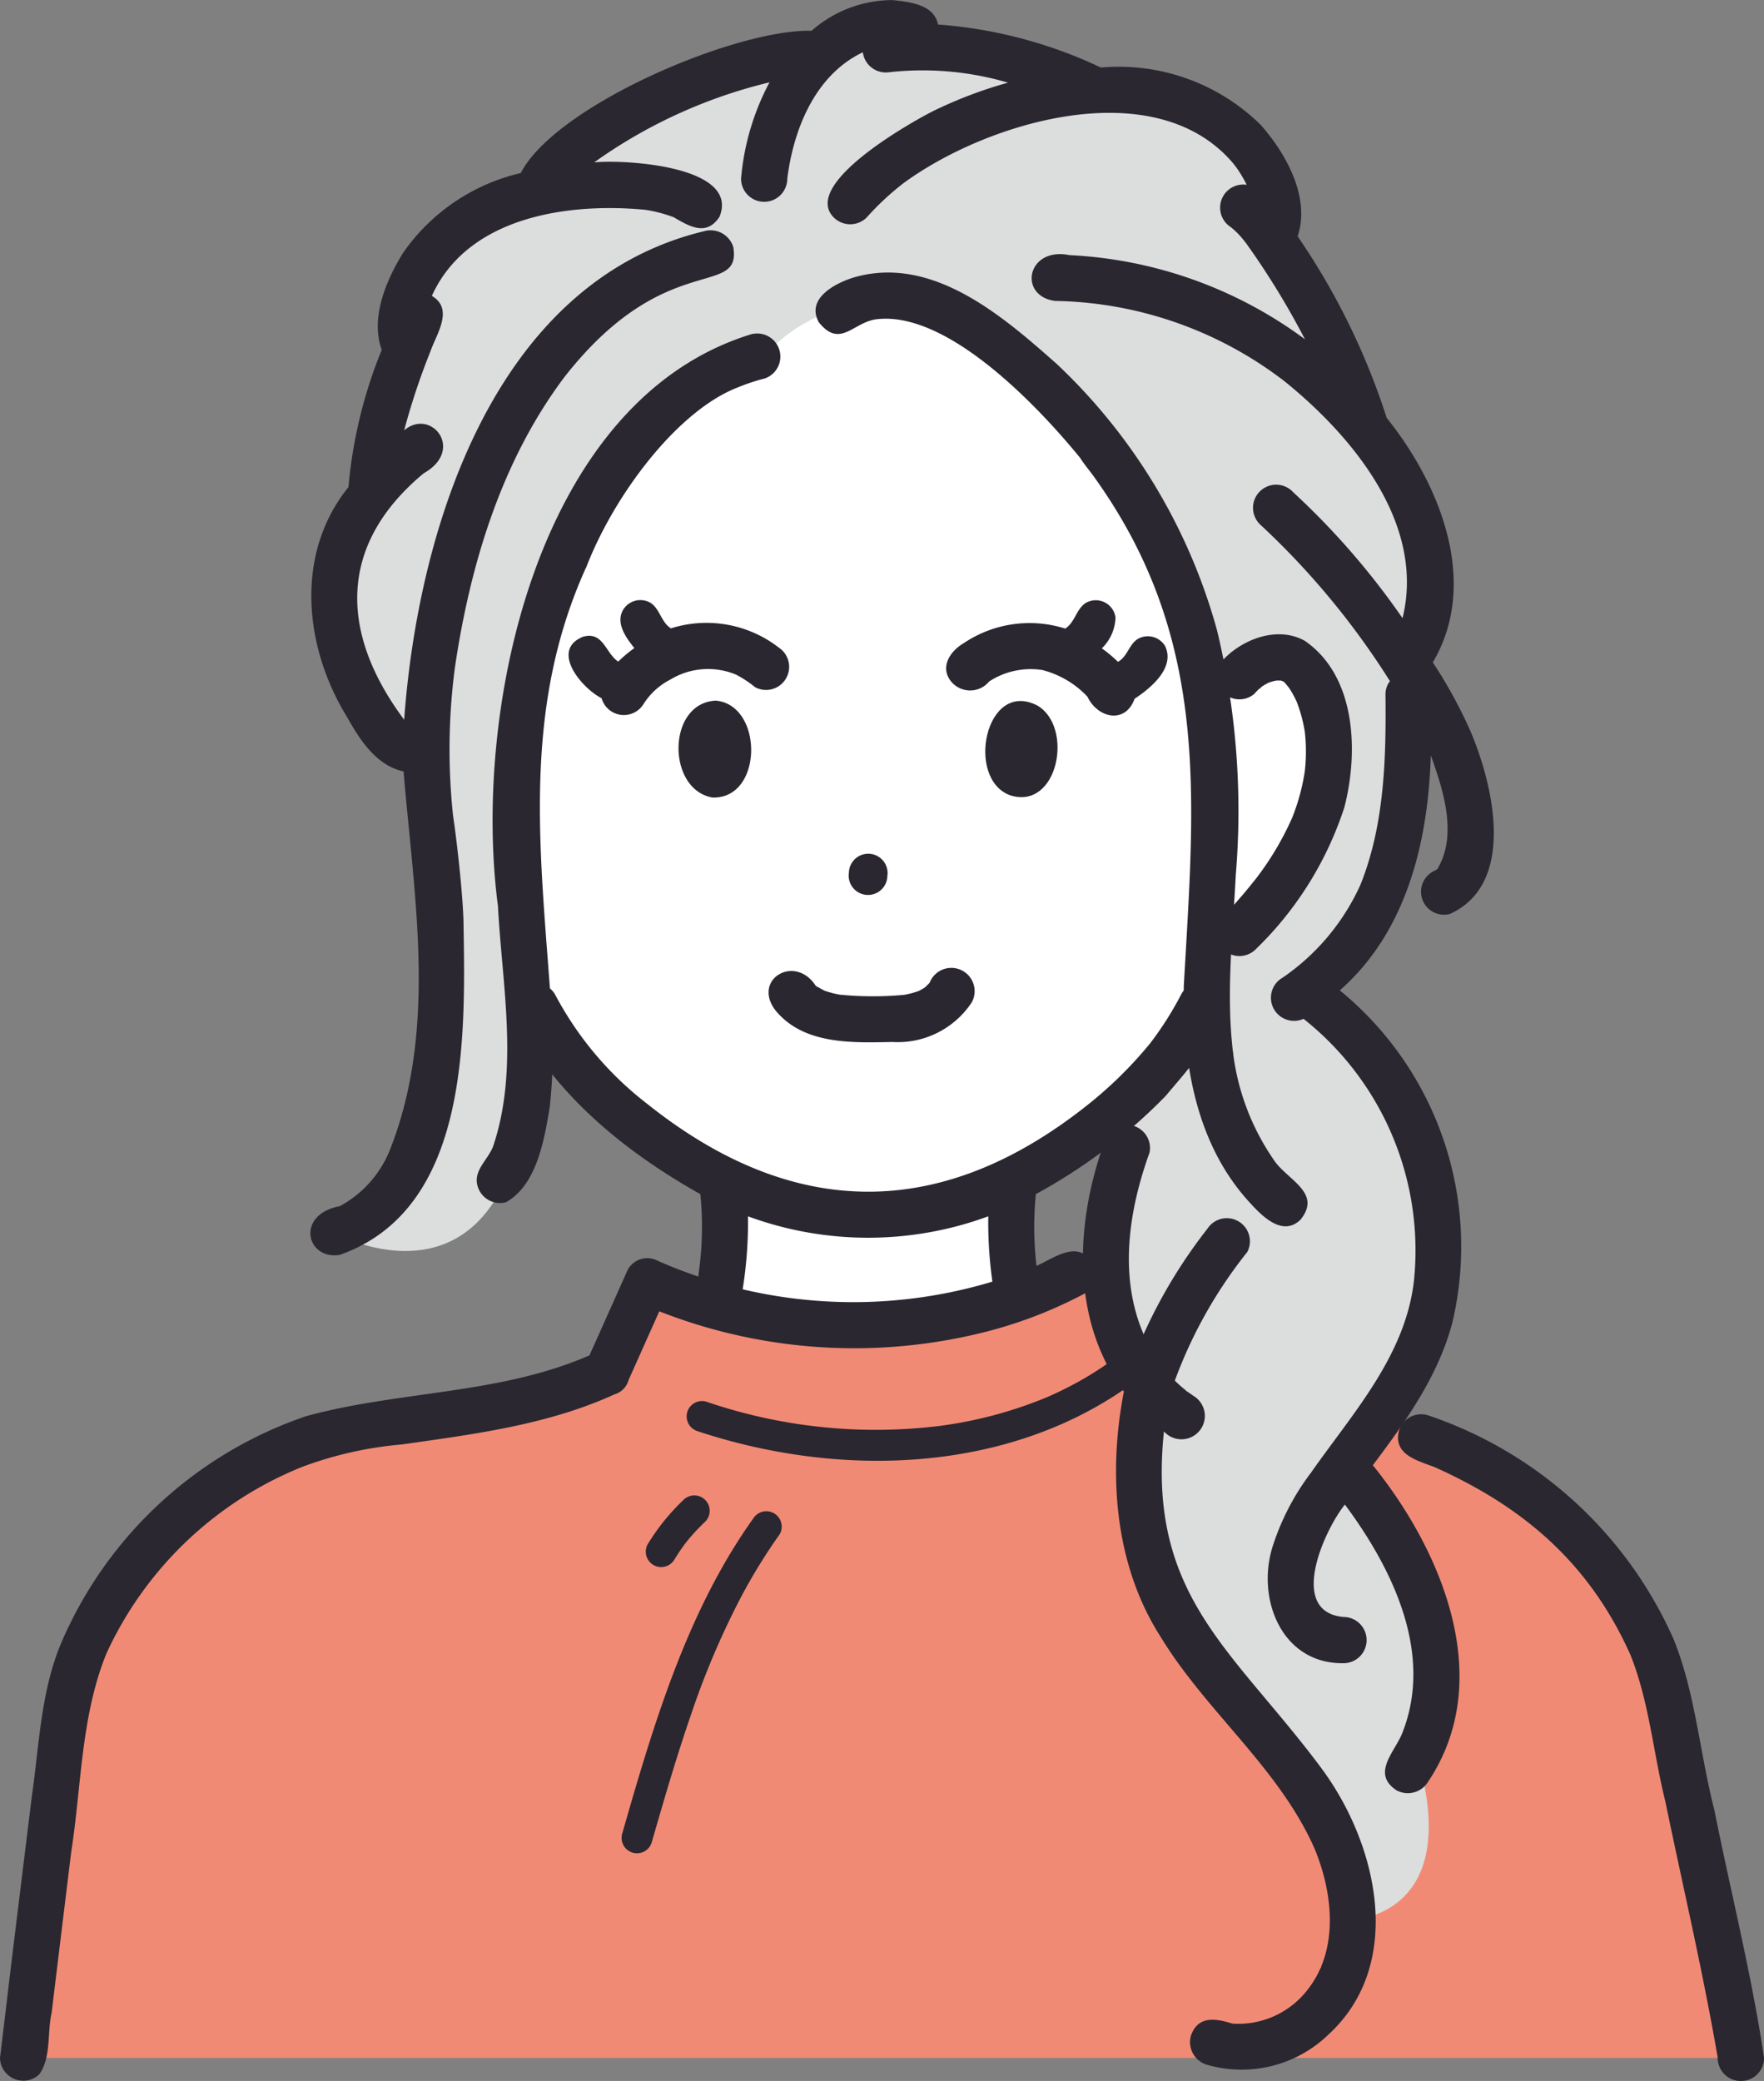
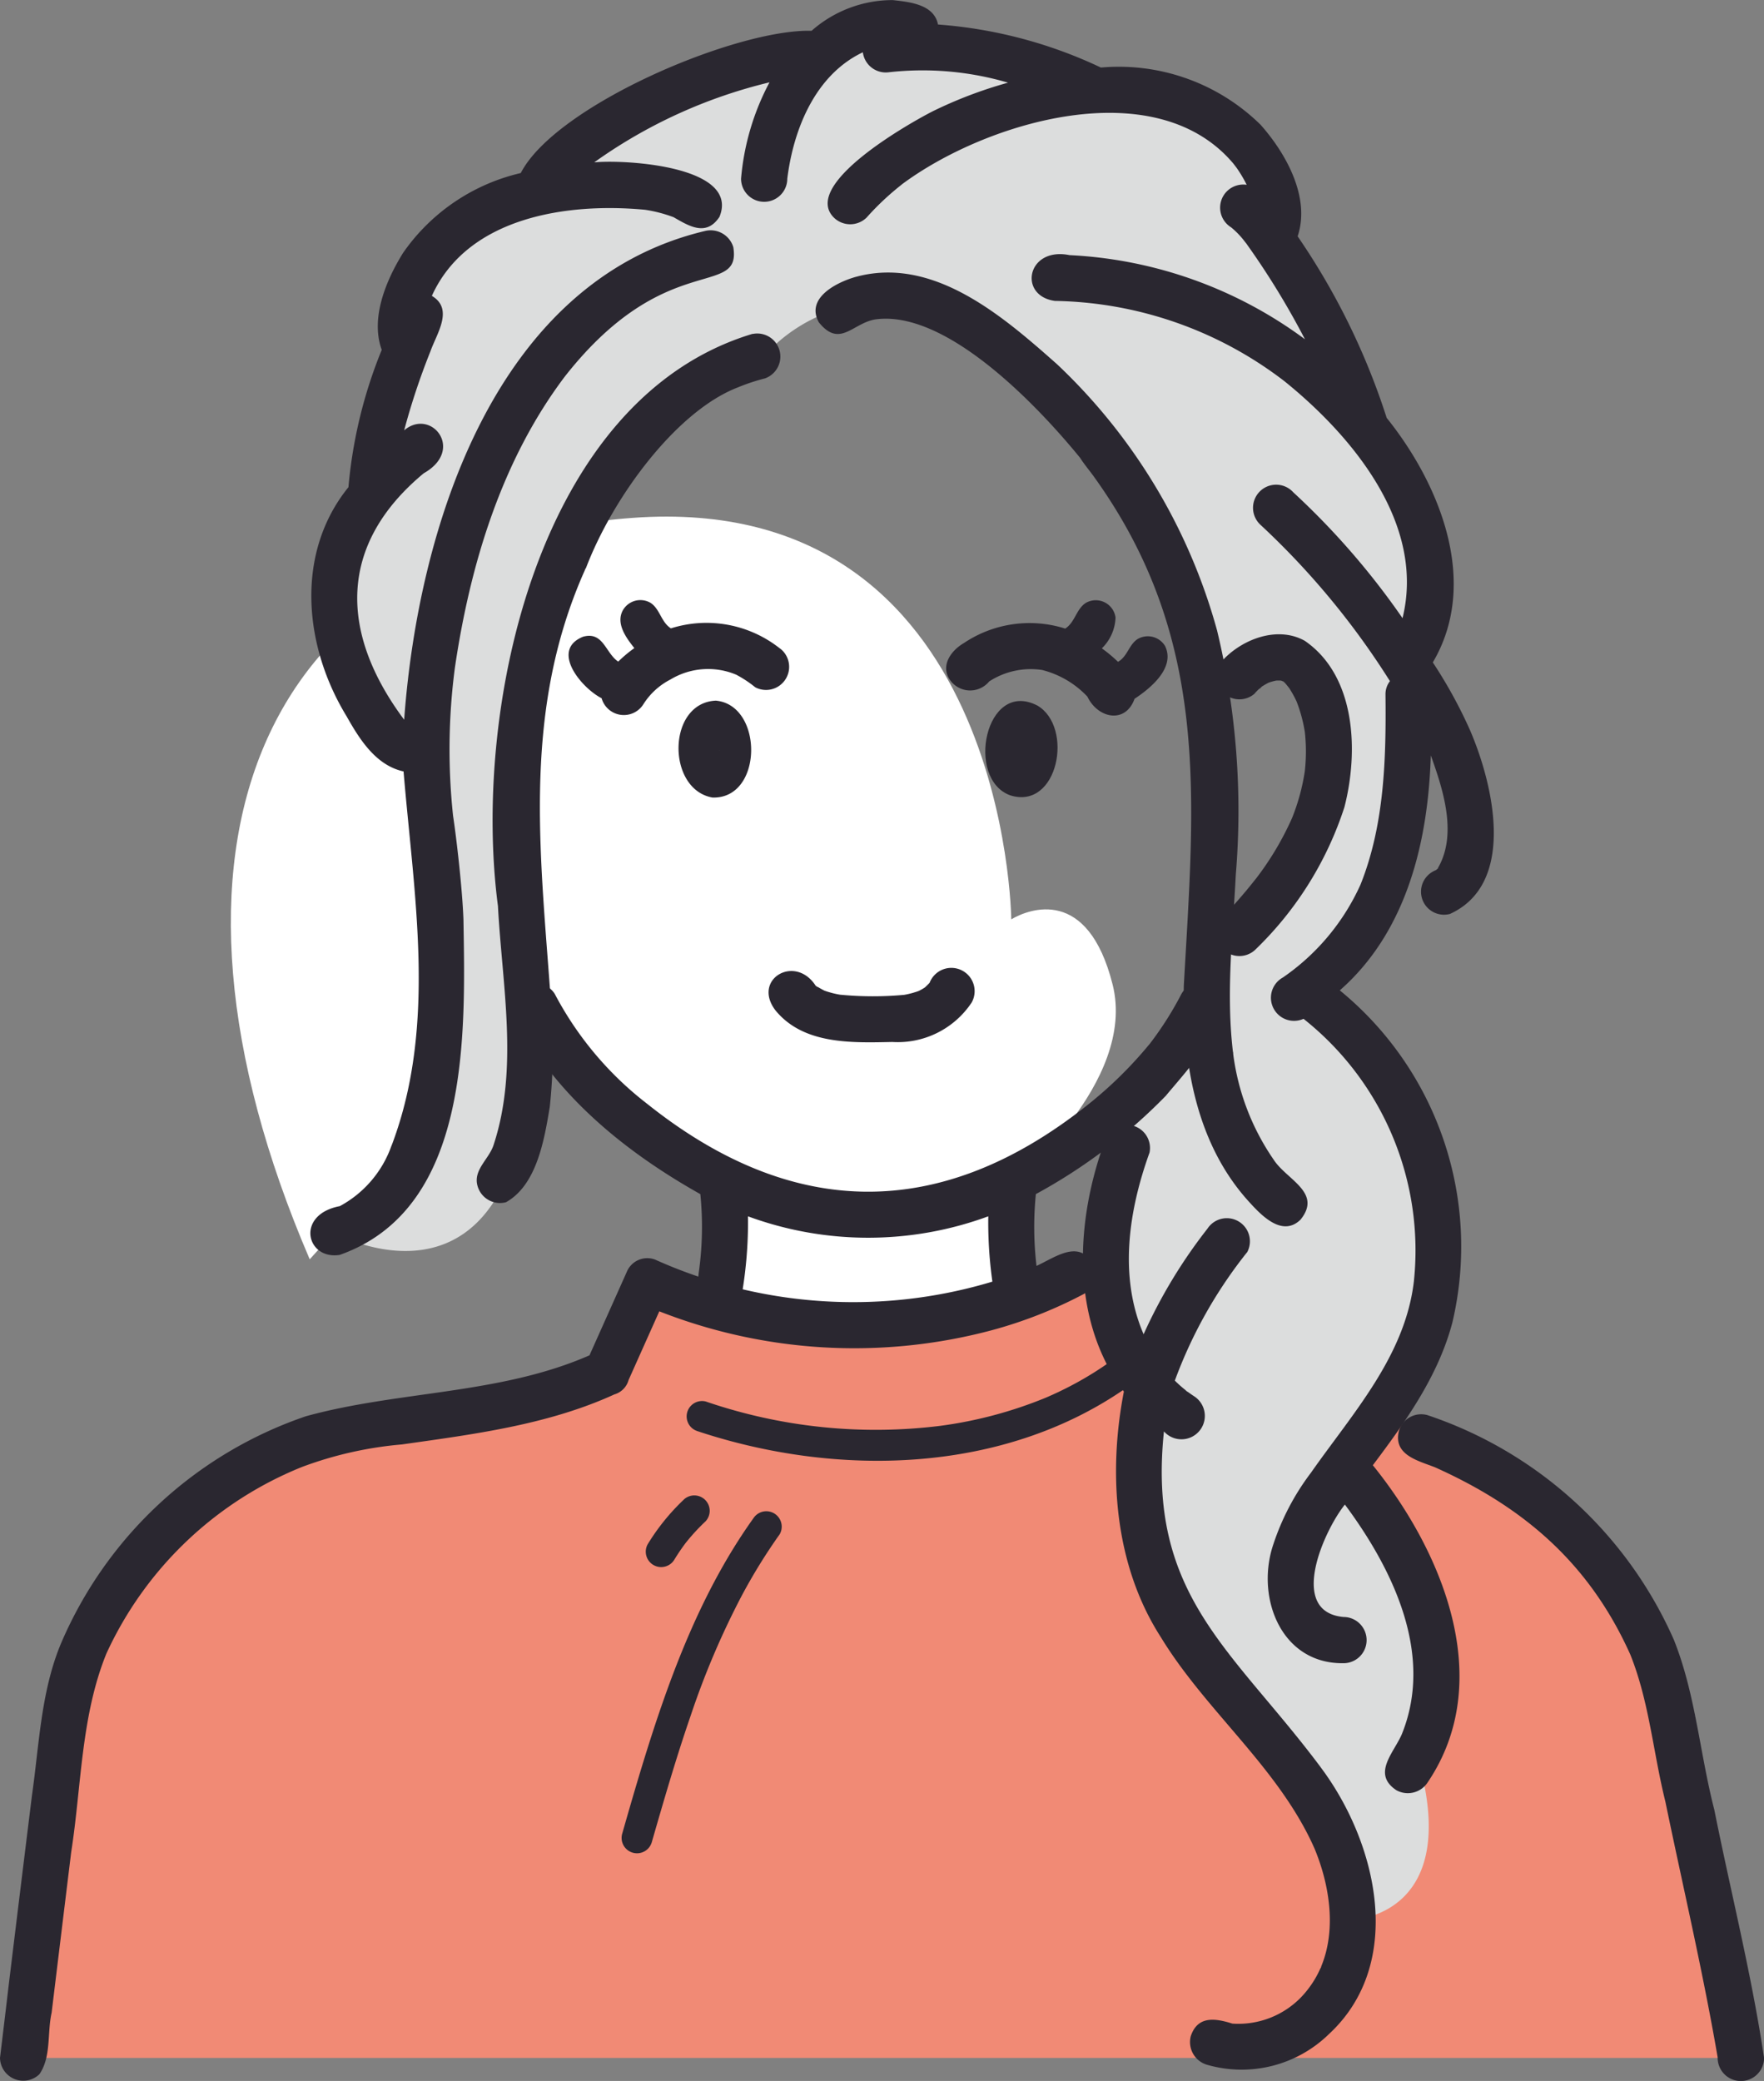
<svg xmlns="http://www.w3.org/2000/svg" width="99.219" height="117.035" viewBox="0 0 99.219 117.035">
  <rect x="0" y="0" width="99.219" height="117.035" fill="#808080" stroke="none" />
  <defs>
    <clipPath id="a">
      <rect width="99.219" height="117.035" fill="none" />
    </clipPath>
  </defs>
  <g clip-path="url(#a)">
-     <path d="M83.311,87.675s2.175,5.42,10.575,9.8l-.584,6.892s7.318,3.679,16.888-.511l-.2-6.382s10.329-5.5,12.778-14.058c0,0,7.093-5.676,5.7-11.2s-4.687-4.258-5.7-3.662c0,0-.227-24.119-21.29-22.58s-28.1,18.579-18.17,41.7" transform="translate(-53.11 -30.907)" fill="#fff" />
+     <path d="M83.311,87.675s2.175,5.42,10.575,9.8l-.584,6.892s7.318,3.679,16.888-.511l-.2-6.382c0,0,7.093-5.676,5.7-11.2s-4.687-4.258-5.7-3.662c0,0-.227-24.119-21.29-22.58s-28.1,18.579-18.17,41.7" transform="translate(-53.11 -30.907)" fill="#fff" />
    <path d="M39.107,219.337l-2.482,5.636s-6,1.924-6.326,2-13.89.359-18.95,6.839-7.371,29.618-7.371,29.618h97.063l-5.526-23.3s-3.01-13.677-29.267-15.158l-3.129-5.636s-12.081,7.258-24.011,0" transform="translate(-2.679 -147.687)" fill="#f18a75" />
    <path d="M99.209,8.733,88.224,5.85S85.68,3.875,76.052,8.5s-10.931,7.159-10.931,7.159-2.906,1.813-5,8.022c-.139.412-1.667,7.388-1.667,7.388s-4.092,4.373-2.125,9.316,5.187,6.094,5.187,6.094,2.3,15.693-.041,20.051a9.187,9.187,0,0,1-5.146,6.453s6.22,3.463,9.352-2.3c0,0,2.624-.319,1.8-10.929s-1.8-18.68,1.752-24.532c0,0,2.222-9.6,11.309-11.539a9.093,9.093,0,0,1,8.224-2.916c5.12.887,11.859,8.336,13.722,12.681a95.681,95.681,0,0,1,3.281,9.144S107.6,38.957,110.9,41.3s.729,13.7-5.3,15.913c0,0,.975,4.714-5.085,8.86,0,0-3.942,10.35,1.619,15.779,0,0-2.608,9.719,3.548,16.423s9.413,9.244,7.98,13.348c0,0,5.885-.177,3.838-8.395,0,0,4.024-8.874-4.385-17.047,0,0,7.864-6.992,5.25-14.228,0,0-.864-8.788-7.429-12.586-.455-.263,7.7-6.126,5.865-16.776,0,0,4.117-6-3.057-16.771l-5.3-9.567s2.275-7.981-9.233-7.522" transform="translate(-37.57 -3.657)" fill="#dcdddd" />
    <path d="M111.611,190.159l.013.01c.065.052.213.156-.013-.01" transform="translate(-75.152 -128.041)" fill="#2a2730" />
    <path d="M187.067,190.126l.015-.011c.068-.051.257-.226-.015.011" transform="translate(-125.959 -127.937)" fill="#2a2730" />
    <path d="M127.555,169.287a1.317,1.317,0,0,0-1.776.466,18.7,18.7,0,0,1-1.773,2.8,23.146,23.146,0,0,1-3.588,3.518l.01-.008c-8.215,6.5-16.526,6.411-24.692-.1l.043.032a18.9,18.9,0,0,1-5.261-6.235,1.3,1.3,0,0,0-2.242,1.311c2.258,4.387,6.195,7.574,10.435,9.959a18.313,18.313,0,0,1-.094,4.442c-.049.666-.4,1.378-.037,2.007a1.312,1.312,0,0,0,2.373-.31,23.964,23.964,0,0,0,.437-4.892,19.576,19.576,0,0,0,13.516,0,23.958,23.958,0,0,0,.437,4.9,1.3,1.3,0,0,0,2.5-.691,18.644,18.644,0,0,1-.26-5.459,30.6,30.6,0,0,0,7.313-5.532c.89-1.1,4.694-5.127,2.654-6.193m-35.319,3.186c-.06-.081-.117-.16,0,0" transform="translate(-59.319 -113.869)" fill="#2a2730" />
-     <path d="M146.144,148.066a1.088,1.088,0,1,0,2.163.19,1.088,1.088,0,1,0-2.163-.19" transform="translate(-98.396 -98.986)" fill="#2a2730" />
    <path d="M109.814,106.058a6.64,6.64,0,0,0-6.155-1.15c-.557-.354-.613-1.09-1.151-1.438a1.134,1.134,0,0,0-1.54.4c-.433.75.171,1.57.634,2.148a7.426,7.426,0,0,0-.907.76c-.724-.486-.836-1.714-1.977-1.4-1.87.756-.092,2.883,1.042,3.46a1.3,1.3,0,0,0,2.365.315,3.913,3.913,0,0,1,1.508-1.369,4.093,4.093,0,0,1,3.692-.273,6.5,6.5,0,0,1,1.077.711,1.3,1.3,0,0,0,1.411-2.171" transform="translate(-65.922 -69.568)" fill="#2a2730" />
    <path d="M118.931,120.629c-2.756.121-2.775,4.995-.194,5.449,2.859.1,2.888-5.2.194-5.449m.192,2.809a.141.141,0,0,1,.028-.01c-.007.006-.016.006-.028.01" transform="translate(-78.667 -81.224)" fill="#2a2730" />
    <path d="M172.573,120.943c-2.925-1.5-4.057,4.147-1.517,5.054,2.7.844,3.584-3.854,1.517-5.054" transform="translate(-114.23 -81.265)" fill="#2a2730" />
    <path d="M175.223,105.9a1.135,1.135,0,0,0-1.54-.4c-.5.317-.576.988-1.111,1.285a8.091,8.091,0,0,0-.908-.758,2.535,2.535,0,0,0,.77-1.733,1.122,1.122,0,0,0-1.673-.822c-.543.352-.6,1.086-1.157,1.444a6.633,6.633,0,0,0-5.7.814c-.7.407-1.32,1.232-.81,2.035a1.386,1.386,0,0,0,2.234.123,4.293,4.293,0,0,1,2.968-.646,5.267,5.267,0,0,1,2.555,1.5c.58,1.22,2.135,1.561,2.654.121.914-.6,2.293-1.743,1.721-2.955" transform="translate(-109.689 -69.563)" fill="#2a2730" />
    <path d="M118.828,237.995c7.851,2.61,17.2,2.412,24.147-2.457a.885.885,0,0,0,.311-1.184.876.876,0,0,0-1.184-.311,19.01,19.01,0,0,1-1.935,1.218q-.864.474-1.772.861c-.149.064,0,0,.024-.01a23.854,23.854,0,0,1-5.941,1.584,29.463,29.463,0,0,1-13.19-1.371.866.866,0,0,0-.46,1.669" transform="translate(-79.595 -157.504)" fill="#2a2730" />
    <path d="M261.3,279.67c-.7-4.692-1.869-9.309-2.8-13.96-.818-3.173-1.054-6.512-2.278-9.566a23.2,23.2,0,0,0-13.865-12.628,1.306,1.306,0,0,0-1.6.907c-.335,1.414,1.232,1.685,2.206,2.1l-.31-.131c5.191,2.3,8.866,5.521,11.157,10.668l-.131-.31c1.145,2.7,1.363,5.668,2.068,8.5,1.009,4.888,2.158,9.752,2.991,14.673-.015-.115-.031-.23-.046-.345a1.306,1.306,0,1,0,2.609.1" transform="translate(-162.077 -163.93)" fill="#2a2730" />
    <path d="M132.7,169.017c1.573,1.953,4.309,1.847,6.585,1.8a4.994,4.994,0,0,0,4.472-2.226,1.31,1.31,0,1,0-2.371-1.1c-.182.269.167-.183.024-.027-.1.106-.2.2-.3.3-.2.183.25-.171.064-.05a3.144,3.144,0,0,1-.583.317l.31-.131a4.909,4.909,0,0,1-1.161.3l.345-.046a19.243,19.243,0,0,1-3.83-.006l.345.046a5.264,5.264,0,0,1-1.313-.334l.31.131a6.218,6.218,0,0,1-.686-.386c.3.178.161.128.069.049-1.156-1.789-3.576-.376-2.278,1.366" transform="translate(-89.1 -112.214)" fill="#2a2730" />
    <path d="M211.486,112.5a4.2,4.2,0,0,1,.407-.389c-.191.221-.169.125-.051.043a3.369,3.369,0,0,1,.594-.327l-.31.131a3.094,3.094,0,0,1,.738-.2l-.345.046a2.458,2.458,0,0,1,.61,0l-.345-.046a1.709,1.709,0,0,1,.383.1l-.31-.131a1.616,1.616,0,0,1,.269.151c.215.146-.077-.06-.076-.062.054-.053.576.692.256.225a6.186,6.186,0,0,1,.6,1.08l-.131-.31a8.367,8.367,0,0,1,.555,2.078l-.046-.345a9.969,9.969,0,0,1-.01,2.536q.024-.172.046-.345a11.8,11.8,0,0,1-.813,2.963l.131-.31a16.773,16.773,0,0,1-2.194,3.677l.118-.155a28.523,28.523,0,0,1-1.909,2.2,1.3,1.3,0,0,0,1.836,1.836,19.476,19.476,0,0,0,5.037-8.041c.8-3.112.659-7.365-2.23-9.354-1.541-.861-3.535-.09-4.643,1.122a1.3,1.3,0,0,0,1.836,1.836" transform="translate(-140.907 -73.511)" fill="#2a2730" />
    <path d="M61.435,216.062c-.892-1.362-2.3-.1-3.378.305a27.145,27.145,0,0,1-21.207-.456,1.246,1.246,0,0,0-1.6.7l-2.093,4.682c-5.047,2.214-10.709,1.985-15.947,3.426A23.06,23.06,0,0,0,3.4,237.571c-1.1,2.684-1.194,5.619-1.6,8.458q-.656,5.3-1.3,10.6Q.254,258.717,0,260.808a1.309,1.309,0,0,0,2.216.918c.675-.972.433-2.334.688-3.46q.548-4.514,1.1-9.027c.583-3.729.545-7.633,1.98-11.171a20.555,20.555,0,0,1,10.995-10.493,21.174,21.174,0,0,1,5.624-1.269c4.051-.575,8.2-1.1,11.953-2.814a1.164,1.164,0,0,0,.8-.81l1.727-3.863A30.007,30.007,0,0,0,55.718,219.9a24.9,24.9,0,0,0,5.252-2.061,1.309,1.309,0,0,0,.466-1.776" transform="translate(0 -145.068)" fill="#2a2730" />
    <path d="M113.288,257.658a12.186,12.186,0,0,0-2.038,2.521.866.866,0,0,0,1.494.874,11.509,11.509,0,0,1,.7-1.026l-.135.175a11.433,11.433,0,0,1,1.2-1.32.866.866,0,0,0-1.224-1.224" transform="translate(-74.824 -173.32)" fill="#2a2730" />
    <path d="M114.41,260.606c-2.925,4.1-4.7,8.884-6.172,13.665-.417,1.357-.811,2.72-1.2,4.084a.866.866,0,0,0,1.669.46c.688-2.388,1.379-4.776,2.19-7.125a45.606,45.606,0,0,1,2.836-6.68,31.676,31.676,0,0,1,2.175-3.531.866.866,0,0,0-1.495-.874" transform="translate(-72.05 -175.194)" fill="#2a2730" />
    <path d="M214.422,41.721l-.053-.064.08.1-.027-.036" transform="translate(-144.342 -28.049)" fill="#2a2730" />
    <path d="M199.828,229.666c-4.949-6.627-9.784-9.642-8.819-18.891a1.315,1.315,0,1,0,1.686-1.984,6.609,6.609,0,0,1-1.073-.874,25.849,25.849,0,0,1,4.077-7.236,1.3,1.3,0,0,0-2.242-1.31,28.8,28.8,0,0,0-3.592,5.94c-1.408-3.264-.837-6.972.334-10.219a1.3,1.3,0,0,0-2.5-.69c-1.676,4.539-1.971,10.085,1.056,14.132-.9,4.632-.524,9.766,2.078,13.811,2.568,4.217,6.674,7.377,8.674,11.955l-.018-.038c1.027,2.488,1.369,5.658-.391,7.9a4.912,4.912,0,0,1-4.241,1.919c-.951-.3-1.953-.462-2.341.712a1.33,1.33,0,0,0,.907,1.6,7.024,7.024,0,0,0,6.871-1.727c4.315-4,2.7-10.775-.462-14.991m-7.464-21.094s0-.006,0-.009a.021.021,0,0,1,0,.009m-.007-.012-.072-.052c-.18-.132.031,0,.072.052M199.8,241a1.106,1.106,0,0,1,.055-.13c.007.018-.029.084-.055.13" transform="translate(-125.541 -130.27)" fill="#2a2730" />
    <path d="M226.205,318c-.035-.083-.11-.23.012.031,0-.01-.008-.021-.012-.031" transform="translate(-152.275 -214.045)" fill="#2a2730" />
    <path d="M155.374,31.565c.153-.108.08-.058,0,0" transform="translate(-104.619 -21.211)" fill="#2a2730" />
    <path d="M221.207,65.668l-.007-.005c.252.2.074.057.007.005" transform="translate(-148.942 -44.213)" fill="#2a2730" />
    <path d="M58.048,207.768c-.243.091-.109.045,0,0" transform="translate(-38.994 -139.898)" fill="#2a2730" />
    <path d="M67.432,196.929c.007-.017.012-.034.019-.051l-.055.137c.013-.028.024-.057.036-.086" transform="translate(-45.38 -132.565)" fill="#2a2730" />
    <path d="M97.6,57.379C85.5,61.022,81.82,78.487,83.277,89.562,83.512,94,84.453,98.688,83.031,103c-.256.8-1.166,1.406-.9,2.312a1.311,1.311,0,0,0,1.6.907c1.738-.975,2.157-3.537,2.46-5.356a30.676,30.676,0,0,0,.12-5.1c-.572-8.637-1.819-16.841,1.845-25.072h0l0,0c.022-.06.1-.231.046-.072,1.521-4.046,5.115-8.9,8.57-10.228a11.2,11.2,0,0,1,1.523-.505,1.3,1.3,0,0,0-.69-2.5" transform="translate(-55.269 -38.604)" fill="#2a2730" />
    <path d="M100.665,98.071h0a.152.152,0,0,0,.046-.072.169.169,0,0,1-.046.072" transform="translate(-67.781 -65.986)" fill="#2a2730" />
    <path d="M118.7,41.14a26.324,26.324,0,0,0-2.125-3.884c2.65-4.489.4-10.025-2.595-13.753a39.187,39.187,0,0,0-5.008-10.211c.729-2.185-.647-4.654-2.084-6.274A11.379,11.379,0,0,0,97.905,3.8,25.778,25.778,0,0,0,88.743,1.38C88.522.247,87.155.114,86.2.006a6.881,6.881,0,0,0-4.567,1.727c-4.227-.119-14.395,4.187-16.357,8a11.123,11.123,0,0,0-6.621,4.491c-.955,1.54-1.849,3.664-1.2,5.454A26.531,26.531,0,0,0,55.583,27.4c-3.025,3.738-2.5,8.964-.107,12.881.732,1.3,1.647,2.766,3.207,3.107.575,6.929,1.874,14.208-.628,20.922.049-.113-.066.166-.083.207l.028-.07a6.2,6.2,0,0,1-2.962,3.421l.106-.04c-2.56.452-1.945,3.047-.054,2.751,7.365-2.6,7.069-12.393,6.961-18.879-.067-1.8-.412-4.7-.582-5.805a35.123,35.123,0,0,1,.1-8.333c.855-5.805,2.629-11.69,6.207-16.413l-.1.129c5.7-7.342,10.025-4.447,9.554-7.377a1.333,1.333,0,0,0-1.6-.907C63.816,15.807,59.5,29.7,58.717,40.48c-3.622-4.856-3.759-9.826,1.1-13.861,2.338-1.318.412-3.7-1.1-2.416a38.8,38.8,0,0,1,1.48-4.449c.346-.985,1.328-2.371.077-3.112,2.014-4.446,7.637-5.258,12-4.842a7.907,7.907,0,0,1,1.6.418c.889.514,1.841,1.094,2.578-.021,1.164-2.86-5.3-3.231-7.044-3.065a28.332,28.332,0,0,1,9.858-4.5,14.038,14.038,0,0,0-1.6,5.419,1.3,1.3,0,0,0,2.6,0c.347-2.786,1.573-5.84,4.25-7.109a1.3,1.3,0,0,0,1.5,1.117l-.073.01a17.041,17.041,0,0,1,6.739.581,24.5,24.5,0,0,0-4.232,1.608c-1.4.714-7.414,4.136-5.562,5.983a1.317,1.317,0,0,0,1.836,0,15.261,15.261,0,0,1,2.016-1.889l-.076.054c4.742-3.562,14.472-6.494,18.821-1.048-.287-.345-.008-.006.061.092a7.268,7.268,0,0,1,.56.945,1.3,1.3,0,0,0-.875,2.393,4.693,4.693,0,0,1,.78.817c-.144-.187.1.125.131.164l-.051-.063a44.458,44.458,0,0,1,3.292,5.376A24.2,24.2,0,0,0,96.142,14.35c-2.4-.484-2.908,2.289-.824,2.575a21.753,21.753,0,0,1,12.923,4.525l-.047-.038c3.869,3.114,7.982,8.066,6.677,13.355a42.559,42.559,0,0,0-6.143-7.076,1.3,1.3,0,1,0-1.836,1.836,43.955,43.955,0,0,1,7.271,8.782,1.2,1.2,0,0,0-.25.757c.038,3.588-.053,7.3-1.4,10.675a12.657,12.657,0,0,1-4.371,5.236,1.3,1.3,0,0,0,1.161,2.324,16.618,16.618,0,0,1,6.208,14.756c-.491,4.217-3.45,7.432-5.789,10.771a13.813,13.813,0,0,0-2.171,4.195c-.9,2.946.547,6.565,4,6.52a1.3,1.3,0,0,0,0-2.6c-3.153-.289-1.1-4.856.078-6.323,2.689,3.617,5.024,8.4,3.209,12.9-.447,1.06-1.712,2.233-.313,3.166a1.331,1.331,0,0,0,1.776-.465c3.843-5.712.811-12.98-3.1-17.813,1.848-2.459,3.679-5.01,4.474-8.027a18.611,18.611,0,0,0-6.332-18.68c3.774-3.309,4.971-8.382,5.119-13.215.7,1.939,1.51,4.45.39,6.353.114-.083-.061.067-.1.1l.081-.034a.274.274,0,0,0-.112.064l.027-.027a1.294,1.294,0,0,0,.79,2.461c3.755-1.709,2.438-7.267,1.156-10.274" transform="translate(-35.984 -0.001)" fill="#2a2730" />
    <path d="M246.773,149.846c.064-.033.145-.045.192-.1a1.959,1.959,0,0,1-.192.1" transform="translate(-166.161 -100.829)" fill="#2a2730" />
    <path d="M247.434,149.536c-.017.015-.042.039-.073.069.026-.02.048-.047.073-.069" transform="translate(-166.557 -100.688)" fill="#2a2730" />
    <path d="M247.255,149.849l0,0,0,0" transform="translate(-166.484 -100.899)" fill="#2a2730" />
    <path d="M156.163,58.508c6.509,9.116,5.572,18.05,4.985,28.538-.07,4.317.679,8.9,3.711,12.191.7.769,1.851,1.943,2.858.954,1.229-1.529-.781-2.236-1.512-3.365a13.475,13.475,0,0,1-2.277-5.937v0c-.42-3.354-.024-6.731.144-10.088a43.341,43.341,0,0,0-1.051-13.735,32.348,32.348,0,0,0-9-14.978C150.952,49.365,147,45.932,142.6,47.2c-1.066.324-2.721,1.194-1.98,2.527,1.213,1.513,1.944-.042,3.283-.176,4.143-.465,9.419,5.349,11.413,7.8.254.4.572.762.842,1.15m8.743,36.05-.006-.013c-.061-.138-.025-.059.006.013m-21.758-44.8.01-.005-.01.005" transform="translate(-94.563 -31.6)" fill="#2a2730" />
    <path d="M212.311,181.227h0c.025-.037-.009-.157-.014-.125a.584.584,0,0,1,.013.123" transform="translate(-142.948 -121.94)" fill="#2a2730" />
  </g>
</svg>